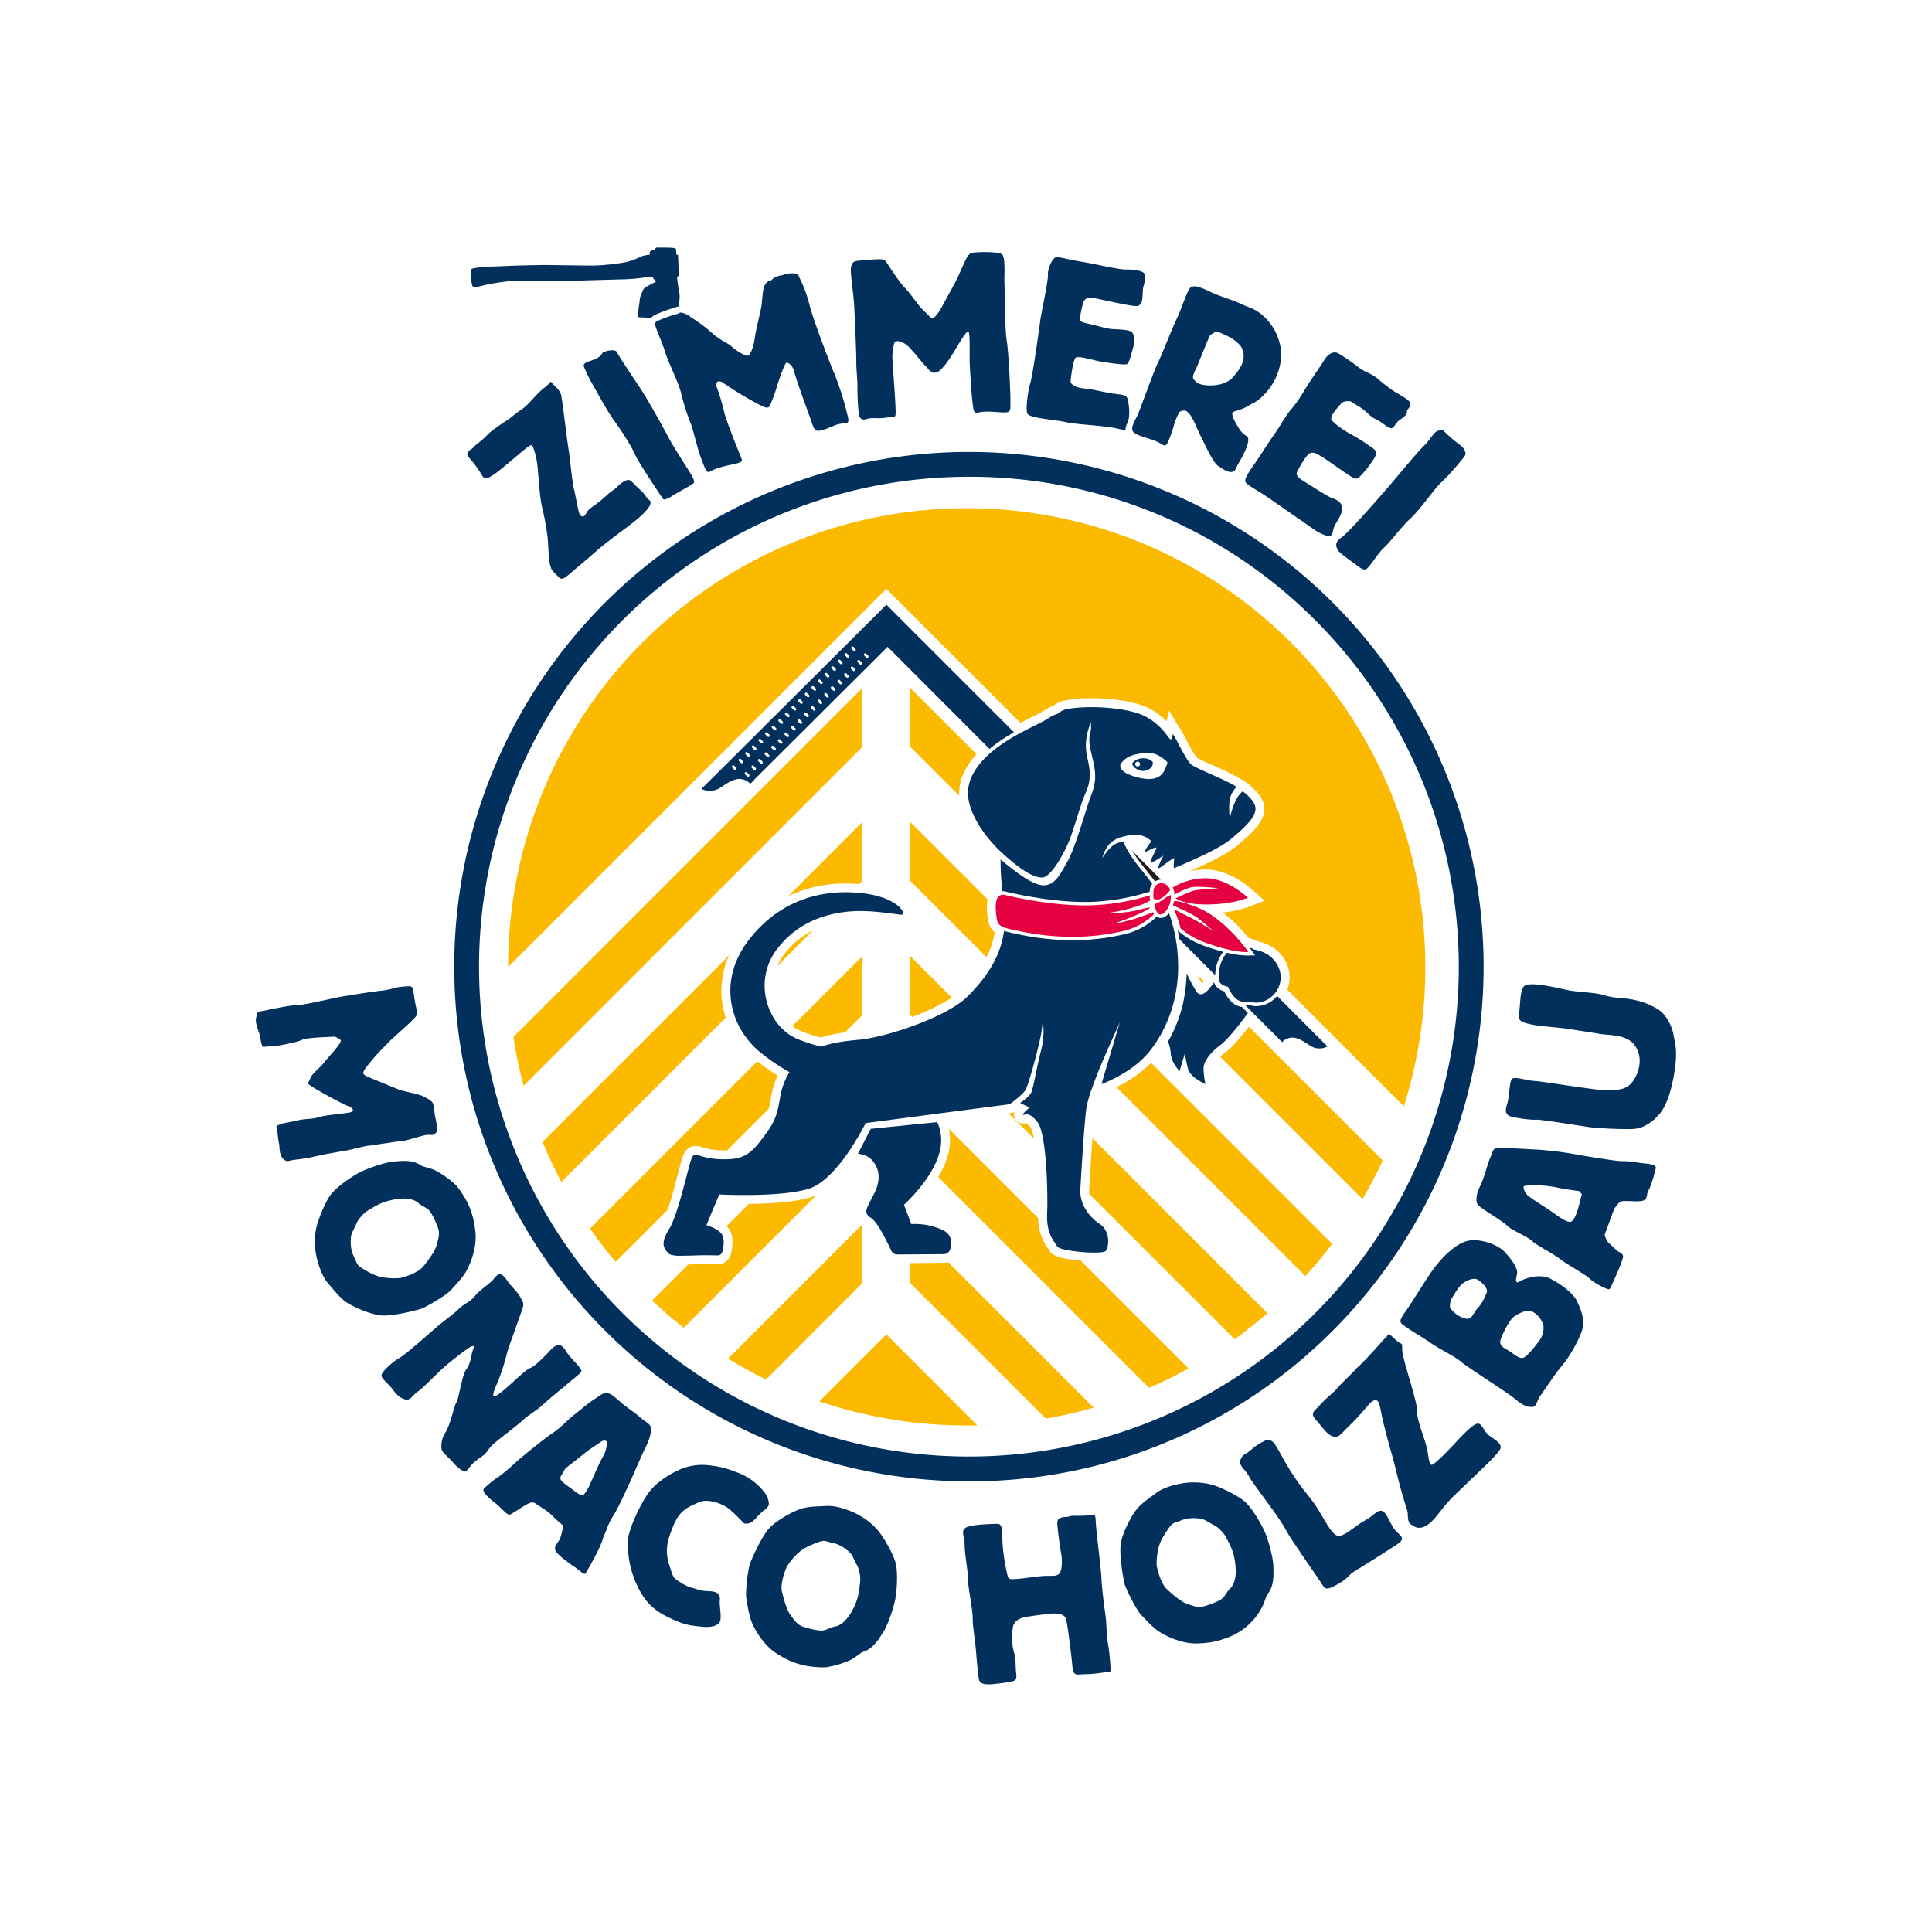
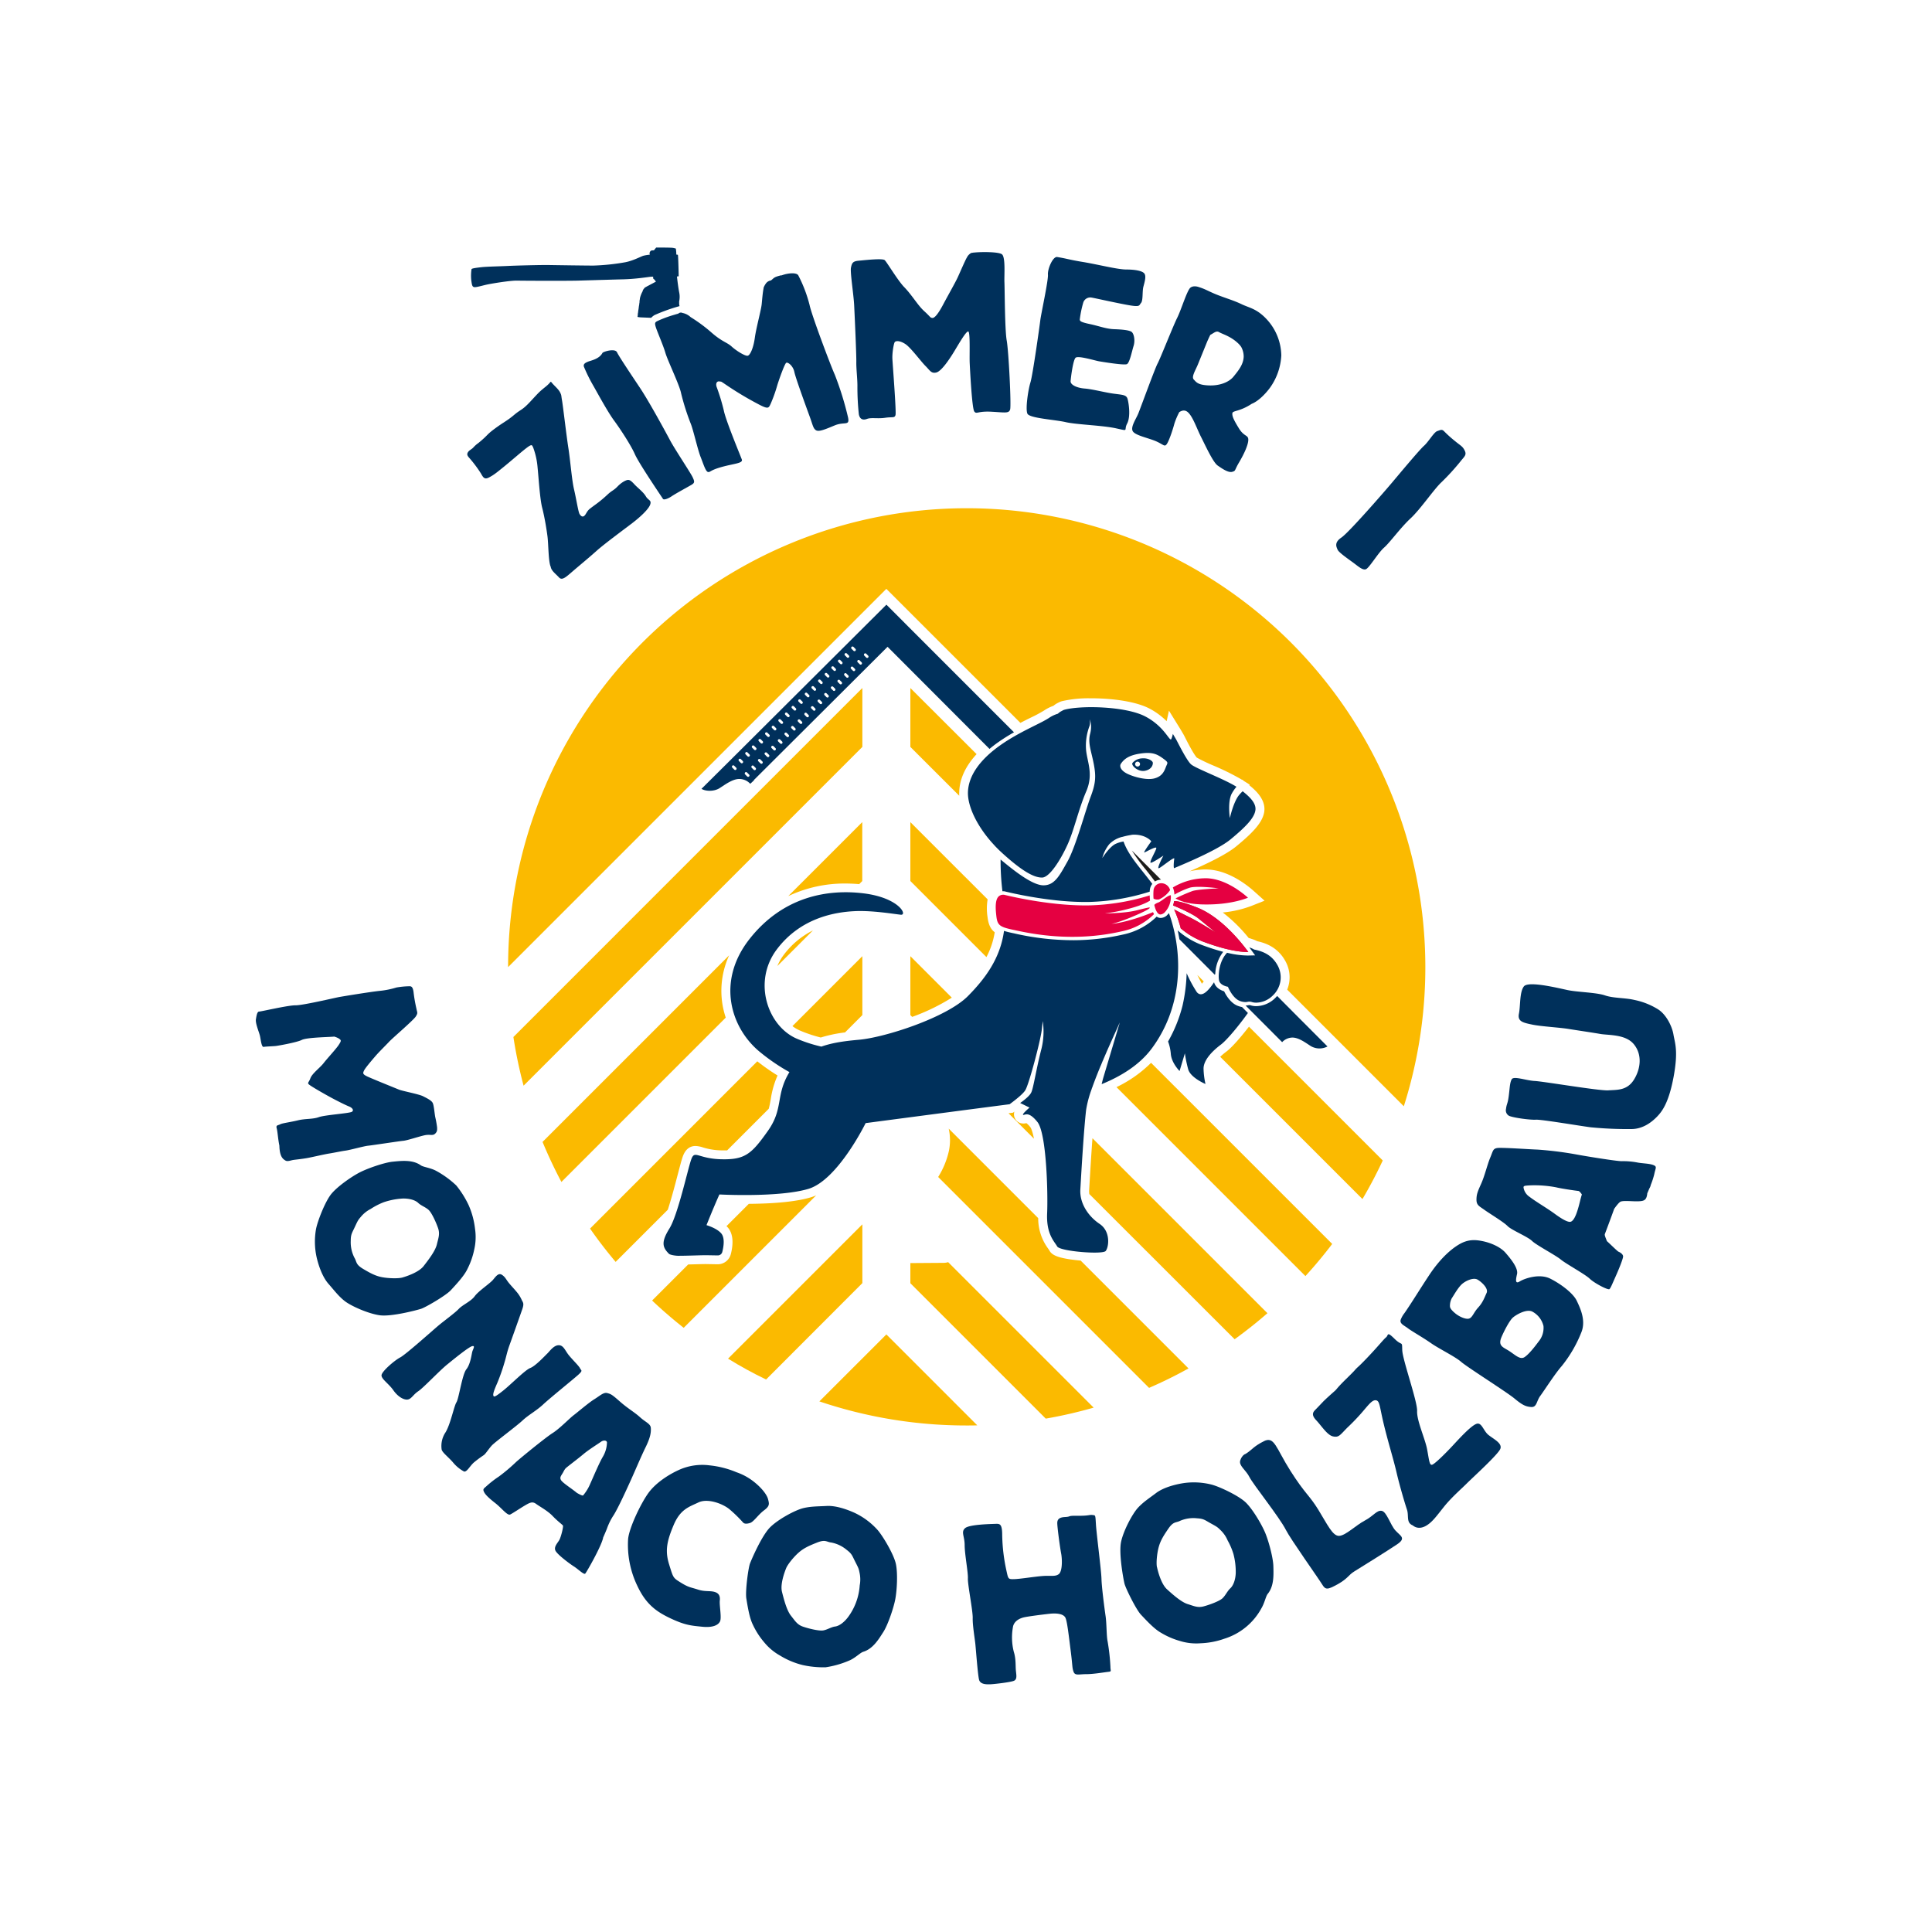
<svg xmlns="http://www.w3.org/2000/svg" viewBox="0 0 841.89 841.89">
  <defs>
    <style>.cls-1{fill:#fbba00;}.cls-2{fill:#1d1d1b;}.cls-3{fill:#00305b;}.cls-4{fill:#e50041;}.cls-5{fill:#b13128;}</style>
  </defs>
  <title>Zeichenfläche 1</title>
  <g id="Ebene_4" data-name="Ebene 4">
    <path class="cls-1" d="M441.42,484.87l-1,.13-.94.12,11.08,11.08c-.78-3.95-1.48-4.9-1.53-4.95a9.31,9.31,0,0,0-1.78-1.83,4.93,4.93,0,0,1-1.24.17,4.81,4.81,0,0,1-1.07-.12,4,4,0,0,1-2.91-5.06Z" />
    <path class="cls-1" d="M354.24,405.45a35.9,35.9,0,0,0-12.74,10.68,22.31,22.31,0,0,0-2.76,4.82Z" />
    <path class="cls-1" d="M396.7,442.33l.79.79a88.83,88.83,0,0,0,17.27-8.38L396.7,416.67Z" />
    <path class="cls-1" d="M396.7,299.82v25.66L418,346.75a14.6,14.6,0,0,1,0-1.61c.14-5.68,2.73-11.28,7.56-16.52Z" />
    <path class="cls-1" d="M368,385c2.11,0,4.25.08,6.4.27l1.34-1.34V358.25l-32.25,32.24A57.36,57.36,0,0,1,368,385Z" />
    <path class="cls-1" d="M524.54,427.66l-2.8-2.8c.91,1.85,1.55,3,2,3.79C523.94,428.4,524.22,428.07,524.54,427.66Z" />
    <path class="cls-1" d="M375.78,299.82,223.72,451.88a198.72,198.72,0,0,0,4.44,21.22L375.78,325.48Z" />
    <path class="cls-1" d="M314.81,437.61a37.06,37.06,0,0,1,2.93-21.32L236.42,497.6q3.69,8.91,8.22,17.45l71.61-71.61A38.18,38.18,0,0,1,314.81,437.61Z" />
    <path class="cls-1" d="M396.7,358.25v25.66l33.15,33.15a34.79,34.79,0,0,0,3.61-10.81c-1.78-1.37-2.76-3.39-3.14-6.73a24,24,0,0,1,.05-7.61Z" />
    <path class="cls-1" d="M375.78,416.67l-30.47,30.47a16,16,0,0,0,3.56,2.05,61.09,61.09,0,0,0,8.79,2.92,59.38,59.38,0,0,1,10.57-2.22l7.55-7.56Z" />
    <path class="cls-1" d="M411.18,550.3l-14.48.1v8.78l59,59a199.09,199.09,0,0,0,20.87-4.79L413.17,550A6.9,6.9,0,0,1,411.18,550.3Z" />
    <path class="cls-1" d="M486.52,473.73l82.33,82.33q6.18-6.76,11.67-14l-78.93-78.93A54.64,54.64,0,0,1,486.52,473.73Z" />
    <path class="cls-1" d="M295.4,511.56c.9-3.42,1.61-6.12,2.12-7.57,1.07-3,2.92-4.59,5.51-4.61a11.43,11.43,0,0,1,3.3.63,28.64,28.64,0,0,0,8.06,1.28c.51,0,1,0,1.47,0l1,0L335,483.14c.37-1.38.62-2.76.88-4.2a39.11,39.11,0,0,1,2.95-10.28,95.32,95.32,0,0,1-8.83-6.18l-72.88,72.88q5.21,7.49,11.15,14.52L291,527.16C292.6,522.26,294.25,516,295.4,511.56Z" />
    <path class="cls-1" d="M534.42,458.23a33.59,33.59,0,0,0-2.71,2.27l62,62q4.83-8.21,8.84-16.81l-58.3-58.31C540.81,451.81,536.9,456.38,534.42,458.23Z" />
    <path class="cls-1" d="M562.56,280A199.84,199.84,0,0,0,221.41,421.33v.1L386.24,256.6,444.65,315c1.54-.8,3-1.54,4.4-2.23a58.9,58.9,0,0,0,6-3.21,17.75,17.75,0,0,1,4-2,8.64,8.64,0,0,1,2.07-1.33,7.31,7.31,0,0,1,1.66-.69A51.31,51.31,0,0,1,475,304.29c8.24-.06,19.36,1.08,25.83,4.44a30.83,30.83,0,0,1,7.55,5.54l1-4.6,5,8.09c.1.17,1,1.66,1.53,2.61l.4.78c3.55,7.06,4.88,8.65,5.23,9a75.28,75.28,0,0,0,7.17,3.43,111.42,111.42,0,0,1,12.16,6l.34.22.08-.08.78.62,2.52,1.59-.2.24c2.63,2.11,7.6,6.43,6.43,12.07-.95,4.57-5.34,9-12.11,14.56-4.39,3.62-13,7.71-20.33,10.88a34.55,34.55,0,0,1,6.2-.8h.63c9.55-.07,18,6.59,21.2,9.45l4.64,4.16-5.8,2.3a48.23,48.23,0,0,1-12.41,2.84,67.37,67.37,0,0,1,11.29,11.11l1.44.45a14,14,0,0,1,2.29.95c3.92.85,9.18,2.8,12.44,9a14.45,14.45,0,0,1,.61,12.11l50.82,50.82A200.26,200.26,0,0,0,562.56,280Z" />
    <path class="cls-1" d="M474.73,516.49l-.12,2.06a8.8,8.8,0,0,0,.07,1.77L538,583.59q7.37-5.33,14.3-11.35L476.05,496C475.49,503.62,475,512,474.73,516.49Z" />
    <path class="cls-1" d="M353.36,521.74c-6,1.8-15.09,2.75-27.07,2.85l-9.72,9.72c.17.16.35.32.5.49,2.83,3.14,2.32,8.09,1.4,11.69a5.89,5.89,0,0,1-5.66,4.43h-.15l-5.07-.09c-1.42,0-3.23.06-5.15.11l-2.56.06-15.72,15.72q6.64,6.28,13.77,11.89l57.74-57.74A17.21,17.21,0,0,1,353.36,521.74Z" />
    <path class="cls-1" d="M375.78,533.52l-58.53,58.53q8.08,5,16.58,9.08l41.95-42Z" />
    <path class="cls-1" d="M466.5,548.81c-6.41-.94-8.28-2.19-9.23-3.91a10.87,10.87,0,0,0-.61-.92,22.09,22.09,0,0,1-4.25-13.17l-39-39a23.08,23.08,0,0,1,.09,9.69,36.28,36.28,0,0,1-4.68,11.38l91.9,91.9q8.79-3.81,17.19-8.47l-47-47C469.41,549.19,467.9,549,466.5,548.81Z" />
    <path class="cls-1" d="M357.05,610.67a200.18,200.18,0,0,0,64.2,10.5c1.54,0,3.08,0,4.61-.06l-39.62-39.62Z" />
    <path class="cls-2" d="M499.29,378.94c1.31,1.65,2.67,3.37,4,5.18a5.22,5.22,0,0,1,2.6-.81l-12.67-12.69A76.93,76.93,0,0,0,499.29,378.94Z" />
    <path class="cls-3" d="M513.46,405.67l-.27-.24c.29,1.29.53,2.58.75,3.87l15.41,15.45.22-.33a16.89,16.89,0,0,1,3.46-9.65c-2.41-.63-5.21-1.49-8.41-2.66A34.47,34.47,0,0,1,513.46,405.67Z" />
    <path class="cls-3" d="M566.53,444.06l-.55-.55L556.53,434c-.26.3-.54.6-.83.88a12,12,0,0,1-8.2,3.56,7.66,7.66,0,0,1-2.46-.35,2,2,0,0,0-.61-.11,3.1,3.1,0,0,0-.53.07,7.23,7.23,0,0,1-1.11.12l1.26,1.27.85.85.93.93h0l11.42,11.44,1.46,1.47a6.27,6.27,0,0,1,4.46-2c2.79,0,5.72,2.24,8,3.7a7.48,7.48,0,0,0,7.3.18Z" />
    <path class="cls-3" d="M313.57,343.44c2.46-1.57,5.63-4,8.62-4a6.56,6.56,0,0,1,4.74,2.11L328.6,340l-.09-.09,58.26-58.06,44.42,44.5c1.09-.92,2.25-1.82,3.5-2.71a81.42,81.42,0,0,1,7.17-4.53L395.75,273l-3.34-3.36-6.14-6.15-67,66.75-.59.59-13,12.91C307.42,344.84,311.11,345,313.57,343.44Zm63.07-58.57a.59.59,0,0,1,.83,0l.86.87a.59.59,0,0,1-.83.83l-.86-.87A.59.59,0,0,1,376.64,284.87Zm-2.89,2.88a.59.59,0,0,1,.83,0l.87.87a.59.59,0,0,1,0,.83.58.58,0,0,1-.82,0l-.87-.86A.59.59,0,0,1,373.75,287.75Zm-2.67-5.86a.59.59,0,0,1,.83,0l.86.87a.59.59,0,0,1,0,.83.59.59,0,0,1-.83,0l-.86-.86A.59.59,0,0,1,371.08,281.89Zm-.21,8.74a.59.59,0,0,1,.83,0l.86.86a.59.59,0,0,1-.83.83l-.86-.87A.57.57,0,0,1,370.87,290.63Zm-2.68-5.86a.59.59,0,0,1,.83,0l.87.86a.59.59,0,0,1,0,.83.57.57,0,0,1-.82,0l-.87-.87A.57.57,0,0,1,368.19,284.77ZM368,293.5a.59.59,0,0,1,.83,0l.86.87a.59.59,0,0,1-.83.83l-.86-.87A.59.59,0,0,1,368,293.5Zm-2.67-5.86a.59.59,0,0,1,.83,0l.86.87a.59.59,0,0,1-.83.83l-.87-.87A.59.59,0,0,1,365.31,287.64Zm-.22,8.74a.59.59,0,0,1,.83,0l.87.87a.59.59,0,0,1-.83.83l-.87-.87A.59.59,0,0,1,365.09,296.38Zm-2.67-5.86a.59.59,0,0,1,.83,0l.86.87a.59.59,0,0,1,0,.83.59.59,0,0,1-.83,0l-.86-.86A.59.59,0,0,1,362.42,290.52Zm-.21,8.74a.59.59,0,0,1,.83,0l.86.86a.59.59,0,0,1-.83.83l-.86-.86A.59.59,0,0,1,362.21,299.26Zm-2.68-5.86a.59.59,0,0,1,.83,0l.87.86a.59.59,0,0,1,0,.83.57.57,0,0,1-.82,0l-.87-.87A.57.57,0,0,1,359.53,293.4Zm-.21,8.73a.6.6,0,0,1,.83,0l.86.87a.59.59,0,0,1-.83.83l-.86-.87A.59.59,0,0,1,359.32,302.13Zm-2.67-5.86a.59.59,0,0,1,.83,0l.86.87a.59.59,0,0,1-.83.83l-.86-.87A.59.59,0,0,1,356.65,296.27Zm-.22,8.74a.59.59,0,0,1,.83,0l.87.87a.59.59,0,0,1-.83.83l-.87-.87A.59.59,0,0,1,356.43,305Zm-2.67-5.86a.59.59,0,0,1,.83,0l.86.87a.59.59,0,0,1,0,.83.6.6,0,0,1-.83,0l-.86-.87A.59.59,0,0,1,353.76,299.15Zm-.21,8.74a.59.59,0,0,1,.83,0l.86.86a.59.59,0,0,1-.83.83l-.86-.86A.59.59,0,0,1,353.55,307.89ZM350.87,302a.59.59,0,0,1,.83,0l.87.86a.6.6,0,0,1,0,.83.59.59,0,0,1-.83,0l-.87-.86A.59.59,0,0,1,350.87,302Zm-.21,8.73a.6.6,0,0,1,.83,0l.86.87a.59.59,0,0,1-.83.83l-.86-.87A.59.59,0,0,1,350.66,310.76ZM348,304.9a.6.6,0,0,1,.83,0l.86.87a.59.59,0,0,1-.83.83l-.86-.87A.59.59,0,0,1,348,304.9Zm-.22,8.74a.59.59,0,0,1,.83,0l.87.87a.59.59,0,0,1-.83.83l-.87-.87A.59.59,0,0,1,347.77,313.64Zm-2.67-5.86a.59.59,0,0,1,.83,0l.86.87a.59.59,0,0,1,0,.83.6.6,0,0,1-.83,0l-.86-.87A.59.59,0,0,1,345.1,307.78Zm-.21,8.74a.59.59,0,0,1,.83,0l.86.86a.59.59,0,0,1-.83.83l-.86-.86A.59.59,0,0,1,344.89,316.52Zm-2.68-5.86a.59.59,0,0,1,.83,0l.87.86a.6.6,0,0,1,0,.83.59.59,0,0,1-.83,0l-.87-.86A.59.59,0,0,1,342.21,310.66Zm-.21,8.73a.6.6,0,0,1,.83,0l.86.87a.59.59,0,0,1-.83.83l-.86-.87A.59.59,0,0,1,342,319.39Zm-2.67-5.86a.6.6,0,0,1,.83,0l.86.87a.59.59,0,1,1-.83.83l-.86-.87A.59.59,0,0,1,339.33,313.53Zm-.22,8.74a.59.59,0,0,1,.83,0l.87.87a.6.6,0,0,1,0,.83.59.59,0,0,1-.83,0l-.87-.87A.6.6,0,0,1,339.11,322.27Zm-2.67-5.86a.59.59,0,0,1,.83,0l.86.87a.59.59,0,0,1,0,.83.6.6,0,0,1-.83,0l-.86-.87A.59.59,0,0,1,336.44,316.41Zm-.21,8.74a.59.59,0,0,1,.83,0l.86.87a.57.57,0,0,1,0,.82.59.59,0,0,1-.83,0l-.86-.86A.59.59,0,0,1,336.23,325.15Zm-2.68-5.86a.59.59,0,0,1,.83,0l.87.86a.6.6,0,0,1,0,.83.59.59,0,0,1-.83,0l-.87-.86A.6.6,0,0,1,333.55,319.29Zm-.21,8.73a.59.59,0,0,1,.83,0l.86.86a.59.59,0,1,1-.83.83l-.86-.87A.59.59,0,0,1,333.34,328Zm-2.67-5.86a.6.6,0,0,1,.83,0l.86.87a.59.59,0,0,1-.83.83l-.86-.87A.59.59,0,0,1,330.67,322.16Zm-.22,8.74a.59.59,0,0,1,.83,0l.87.87a.59.59,0,1,1-.83.83l-.87-.87A.6.6,0,0,1,330.45,330.9ZM327.78,325a.59.59,0,0,1,.83,0l.86.87a.59.59,0,0,1,0,.83.59.59,0,0,1-.83,0l-.86-.87A.59.59,0,0,1,327.78,325Zm-.21,8.74a.59.59,0,0,1,.83,0l.86.87a.57.57,0,0,1,0,.82.59.59,0,0,1-.83,0l-.86-.86A.59.59,0,0,1,327.57,333.78Zm-2.68-5.86a.59.59,0,0,1,.83,0l.87.87a.59.59,0,0,1,0,.82.59.59,0,0,1-.83,0l-.87-.86A.6.6,0,0,1,324.89,327.92Zm-.21,8.73a.59.59,0,0,1,.83,0l.86.86a.59.59,0,1,1-.83.83l-.86-.87A.59.59,0,0,1,324.68,336.65ZM322,330.79a.59.59,0,0,1,.83,0l.86.86a.59.59,0,0,1-.83.83l-.86-.87A.59.59,0,0,1,322,330.79Zm-2.89,2.88a.59.59,0,0,1,.83,0l.86.87a.59.59,0,0,1,0,.83.59.59,0,0,1-.83,0l-.86-.87A.59.59,0,0,1,319.12,333.67Z" />
-     <path class="cls-3" d="M410.38,535.81a29,29,0,0,0-13.27-2.42L393.92,525s13.38-12,15.8-24.21a19.2,19.2,0,0,0-1.3-11.82l-29,2.93-5.57,10.88a10.14,10.14,0,0,1,4.95,1.66c3.78,3.11,5.69,8.41,2.3,15.32s-5.27,8.49-1.49,11c2.92,1.93,7,10.43,8.71,14.15a3,3,0,0,0,2.72,1.74l20.16-.14a3,3,0,0,0,2.89-2.19C414.78,541.78,415.05,537.83,410.38,535.81Z" />
    <path class="cls-3" d="M509.35,397.9a9.33,9.33,0,0,1-1,1.11l0,0a4.27,4.27,0,0,1-2.55,1,2.82,2.82,0,0,1-1.45-.38,2,2,0,0,1-.3-.21,29.63,29.63,0,0,1-14.86,7.86,97.43,97.43,0,0,1-21.2,2.43,115.51,115.51,0,0,1-26.17-3l-.91-.19c-1.33-.29-2.45-.57-3.4-.88-1.63,12.1-8.35,20.94-15.65,28.34-9.32,9.45-36.18,18.07-47.44,19.09-5.57.5-11.31,1.16-16.5,3a63.34,63.34,0,0,1-10.46-3.35c-12.82-5.3-19.66-24.74-9-38.95s26.14-16.33,33.88-16.72,17.17,1.24,20.2,1.55-.72-7.4-16.21-9.31-35,1.24-49.68,19.85-8.15,39.09,4.7,49.44A86,86,0,0,0,344,467.18c-6.19,10.22-2.43,15.8-9.4,25.64-7.13,10.06-9.93,12.58-20.26,12.34s-11.6-4.26-13.14.11-5.79,24.11-9.5,30.08-3,8.21-.2,11c.52.51,2.91.87,4,.87,4.12,0,9-.23,12.14-.25l5.11.09a2,2,0,0,0,2-1.53c.56-2.2,1.24-6.18-.53-8.14-1.6-1.79-4.48-2.92-6.35-3.52h0c3.43-8.59,5.62-13.37,5.62-13.37s26,1.4,38.79-2.44,24.93-28.65,24.93-28.65,42.5-5.61,62.74-8.23c2.44-1.8,6-4.58,6.9-6.22,1.62-2.82,6.41-20.86,7.08-26,.17-1.32.32-2.69.46-4a31.24,31.24,0,0,1-.55,12c-2.31,8.89-3.49,17.14-4.47,19.12h0a5.22,5.22,0,0,1-.81,1.16c-.22.26-.48.52-.74.78-.61.58-1.27,1.13-1.84,1.57-.81.63-1.44,1.05-1.44,1.05h0l4.09,2s-3.54,3-2.75,3.18,2.27-1.79,6.2,3.11,4.62,30.76,4.22,39.84,3.18,12.21,4.37,14.37,19.77,3.63,21.14,2,2.31-8.5-2.65-11.82-8.74-9-8.39-15,1.47-25.7,2.53-34.75a47.82,47.82,0,0,1,2.41-9h0c0-.12.29-.83.34-.94s.13-.39.2-.59.21-.55.31-.83.2-.56.31-.83l.23-.62c.08-.22.17-.43.25-.65s.16-.4.23-.61.17-.42.25-.63l.43-1.09c.09-.22.18-.44.26-.65l.24-.6c.1-.23.19-.46.28-.69l.24-.58c.14-.34.28-.69.43-1s.19-.47.29-.7.2-.47.29-.7.15-.36.23-.53l.3-.7.22-.54.14-.3.07-.17c.1-.23.19-.45.29-.67l.24-.56c.09-.22.19-.44.28-.65s.16-.36.23-.54.19-.43.29-.64l.19-.45c.18-.39.35-.78.52-1.16l.21-.48c.09-.19.17-.39.26-.58s.15-.34.22-.5.17-.38.25-.56l.27-.59c.12-.27.23-.53.35-.79l.08-.19.06-.13.09-.19.22-.49.15-.34.07-.15,1.12-2.46.09-.2c.15-.33.29-.64.41-.93l.06-.13.2-.45.06-.14.21-.47c.09-.2.19-.4.29-.6h0s-6.4,21.45-7.22,24.18c-.2.7-.47,1.8-.68,2.68,8.59-3.5,16.69-8.51,22-15.77,12.71-17.3,13.51-38.52,8.39-55.57C510.12,400,509.75,398.92,509.35,397.9Z" />
    <path class="cls-2" d="M486.54,448.62c-.07.16-.14.32-.22.48l.13-.28h0Z" />
    <polygon class="cls-2" points="444.52 480.58 444.52 480.58 444.52 480.58 444.52 480.58" />
    <path class="cls-2" d="M487.11,447.36l-.4.89.08-.19,0-.06Z" />
    <path class="cls-3" d="M541.5,344.8a19.63,19.63,0,0,0-1.46,1.53c-2.54,2.95-4.12,10.16-4.12,10.16s-1.06-7.09.82-10.65a18.18,18.18,0,0,1,2.06-3c-5.5-3.45-17.8-8-19.79-9.77s-6-10-6.51-10.87-1.41-2.39-1.41-2.39a12.82,12.82,0,0,1-.67,2.21c-.7,1.42-2.87-5.42-11.41-9.85s-27.92-4.87-35.23-2.88a3.69,3.69,0,0,0-1,.48A5.94,5.94,0,0,0,461,311a14.22,14.22,0,0,0-3.77,1.76c-3.83,2.61-13.06,6.08-21.61,12.18S422,338,421.79,345.24c-.15,5.88,3.6,14.06,10.08,21.51.44.51.91,1,1.38,1.53s.74.79,1.12,1.18l.15.15c.51.52,1,1,1.57,1.52h0l.51.48c9.34,8.53,14.24,10.82,17.49,10.8s8.08-7.72,11.05-14.25,4.78-15.36,8.19-23.28.16-13.24-.11-18.81a24,24,0,0,1,1.57-9.77,5.18,5.18,0,0,0,0-2.83h0s1.29,2.23.25,6.28.44,7.34,1.55,13,.85,8.72-1.37,14.55-6.4,21.54-10,28-5.69,10.44-10.47,10.49c-5.1.05-13.81-7.18-18.73-11.24a110.07,110.07,0,0,0,.8,13.83,5.51,5.51,0,0,1,.71,0h0a1.39,1.39,0,0,1,.33.06c4.75,1.16,21.48,4.9,36.86,4.59A95.5,95.5,0,0,0,501,388.55c0-.26,0-.5.06-.74a4.94,4.94,0,0,1,1.06-2.64c-4.93-6.7-10.24-12-12.53-18.47a12.74,12.74,0,0,0-3.71,1.15c-2.7,1.51-5.55,6.07-5.55,6.07a16.22,16.22,0,0,1,3-6,11.67,11.67,0,0,1,5.64-3.23h0l.09,0a29.32,29.32,0,0,1,3.28-.75l.47-.09a6.21,6.21,0,0,1,1.3-.14c5.43,0,7.58,2.9,7.58,2.9s-3.75,5.11-3,4.86,5.18-2.87,5.19-1.92-3.5,6.64-2.32,6.4,5.41-3.11,5.41-3.11-3.27,6.16-1.85,5.45,6.82-5.25,6.59-4.07-.43,4.37,0,4.08,18.14-7.27,24.49-12.51,10.1-9.05,10.79-12.36C547.64,350.52,545.31,347.81,541.5,344.8ZM508,334.34c-.77,2.08-1.84,4.06-5,4.87s-8.29-.44-11.46-1.89-3.85-3.42-3.09-4.52c1.16-1.68,2.94-3.58,8.26-4.4s7.41.15,10.08,2.1S508.77,332.27,508,334.34Z" />
    <polygon class="cls-2" points="487.11 447.36 487.11 447.36 487.11 447.35 487.11 447.36" />
    <path class="cls-4" d="M504.64,393.31a4.35,4.35,0,0,0-1.64,1c.42,1.92,1.11,3.46,2,4,.23.13.92.52,2.3-.5a9.81,9.81,0,0,0,2.9-7.68C509,390,506,392.86,504.64,393.31Z" />
    <path class="cls-4" d="M505.09,391.92a11.77,11.77,0,0,0,4.32-3.4c.2-.26.35-.46.47-.65a4,4,0,0,0-3.84-3H506a3.37,3.37,0,0,0-3.33,3.12,21.56,21.56,0,0,0,0,3.6A3.63,3.63,0,0,0,505.09,391.92Z" />
    <path class="cls-4" d="M502.44,397.48c-11.42,4.71-18.09,5.11-18.09,5.11s3.43-.62,10.81-3.84,5.71-3.3,5.71-3.3,0-.17-5.46,1.22S481.5,398,481.5,398a71,71,0,0,0,10.35-2c5.39-1.38,8.13-2.81,9.29-3.55-.08-.76-.13-1.53-.14-2.27a97.15,97.15,0,0,1-26.28,4.35c-15.62.3-32.46-3.47-37.25-4.64l-.09,0h-.1a2.89,2.89,0,0,0-2.24.87c-1.62,1.76-1.12,6.21-.88,8.34.45,4,1.37,4.77,7,6l.92.19c6.89,1.5,25.17,5.48,46.69.56a27.76,27.76,0,0,0,14.12-7.51A7.93,7.93,0,0,1,502.44,397.48Z" />
    <path class="cls-4" d="M524.72,382.72a28.07,28.07,0,0,0-13.64,4,7.88,7.88,0,0,1,.56,1.92c.06.41.11.81.13,1.2a36.41,36.41,0,0,1,6.61-3c3.3-1,12.63.26,12.63.26s-8.84.39-11.32,1.15a77.32,77.32,0,0,0-7.43,3.23c2.16,1.27,5.65,2.43,11.25,2.62,10.82.35,17.81-1.91,20.31-2.91C541.27,388.89,533.23,382.39,524.72,382.72Z" />
    <path class="cls-5" d="M521.71,395.49c-4.72-1.87-8-2.81-10.07-2.84a11.23,11.23,0,0,1-.47,1.9c.95.39,8.12,3.33,11,5.63,3.06,2.46,7.43,6.08,7.43,6.08s-7.46-4.71-11.08-6.47c-2.36-1.15-5.19-2.61-6.87-3.49a54.47,54.47,0,0,1,2.69,7.53c.06.24.11.47.17.69a32.89,32.89,0,0,0,10.66,6.14c10.46,3.83,16.4,4.24,18.81,4.18C541.35,411.24,532.41,399.73,521.71,395.49Z" />
    <path class="cls-4" d="M521.71,395.49c-4.72-1.87-8-2.81-10.07-2.84a11.23,11.23,0,0,1-.47,1.9c.95.39,8.12,3.33,11,5.63,3.06,2.46,7.43,6.08,7.43,6.08s-7.46-4.71-11.08-6.47c-2.36-1.15-5.19-2.61-6.87-3.49a54.47,54.47,0,0,1,2.69,7.53c.06.24.11.47.17.69a32.89,32.89,0,0,0,10.66,6.14c10.46,3.83,16.4,4.24,18.81,4.18C541.35,411.24,532.41,399.73,521.71,395.49Z" />
    <path class="cls-3" d="M556.87,420.94c-2.36-4.51-6-6.3-10.39-7.17a9,9,0,0,0-2.07-.92l.8,1.08,1.72,2.38-2.94.07h-.33a39.21,39.21,0,0,1-8.94-1.21c-3.68,3.77-4,10.45-3.44,12.27.59,2.06,3.8,2.56,3.8,2.56s2,5,5.21,6.17a6.85,6.85,0,0,0,2.39.49c.71,0,1.15-.19,1.74-.19a3.55,3.55,0,0,1,1.09.18,6.12,6.12,0,0,0,2,.27,10.51,10.51,0,0,0,7.14-3.13A10.82,10.82,0,0,0,556.87,420.94Z" />
    <path class="cls-3" d="M541.24,438.84a11.62,11.62,0,0,1-1.72-.48c-3.15-1.11-5.2-4.54-6.09-6.38-1.47-.46-3.71-1.55-4.38-3.9,0,0,0-.05,0-.07-2.44,3.67-5.37,6.92-7.53,4.31a56.52,56.52,0,0,1-4.43-8.23,72.48,72.48,0,0,1-1.79,14.13A62.33,62.33,0,0,1,509,453.85a20.07,20.07,0,0,1,1.21,5.58c.42,3.95,3.8,7.28,3.8,7.28l2.31-7.71a60.3,60.3,0,0,0,1.43,6.9c1,3.74,7.55,6.46,7.55,6.46a33.19,33.19,0,0,1-.84-6.71c0-3.35,3.11-7.12,7.63-10.51,2.61-2,7.84-8.3,11.7-13.72Z" />
    <path class="cls-3" d="M502.35,332.31c-.1-.69-1.88-2.06-4.65-1.85a5.83,5.83,0,0,0-4.13,1.91c-1,.91,2.2,4.13,5.35,3.51S502.46,333,502.35,332.31ZM495.93,334a1.06,1.06,0,0,1-1.27-.82,1.07,1.07,0,0,1,.83-1.27,1.08,1.08,0,0,1,1.27.82A1.07,1.07,0,0,1,495.93,334Z" />
    <path class="cls-3" d="M497.16,703.59c2.2,2.33,5.71,6.18,8.67,7.85a33.74,33.74,0,0,0,8.34,3.63,24,24,0,0,0,9,1,34.7,34.7,0,0,0,10.42-2,27.75,27.75,0,0,0,16.09-13.25c1.43-2.42,1.9-5.24,2.74-6.27,2.84-3.45,2.55-8.48,2.46-12.11s-2.11-11.19-3.68-14.79S546,657.87,543,654.86s-11.49-7-15-7.92a31.38,31.38,0,0,0-12.43-.63c-4.3.7-8.9,2.1-11.8,4.3s-5.45,3.8-7.85,6.37-6.33,9.89-7.4,14.91,1,16.21,1.49,18.2S495,701.27,497.16,703.59Zm7-20.66c-.39-1.82,0-6,.76-8.77s2-4.83,4.23-8.06,3.25-2.44,5.12-3.4a14.65,14.65,0,0,1,7.4-1.08c2.89.17,3.34.77,6,2.24s2.82,1.55,4.23,2.95a13.37,13.37,0,0,1,3.07,4.48,29.51,29.51,0,0,1,2.52,5.9,30.62,30.62,0,0,1,1,8.27c-.12,3-1.08,5.49-2.38,6.68s-2.07,3.09-3.41,4.34-5.57,2.81-8.18,3.51-4.22-.14-7-1-6.48-4.16-9-6.45S504.57,684.76,504.19,682.93Z" />
    <path class="cls-3" d="M713.38,506.55a32.46,32.46,0,0,0-6.74-.55c-2.2,0-15.46-2.12-20.08-3a155.85,155.85,0,0,0-16.68-2.06c-2.89-.07-15.64-1-17.51-.67s-1.77,1.31-3,4.22-2.37,7.82-3.88,11.2-2.1,4.66-2.1,7.1,1.26,2.82,3.54,4.47c2,1.46,8.26,5.21,10,7s8.7,4.58,10.66,6.48,10.21,6.18,12.51,8.09,10.68,6.47,12.63,8.37,8.05,5.13,8.63,4.53,1.15-2.12,2.62-5.4,3.22-7.61,3.3-8.74-1.58-2-2-2.15-3.46-3.17-5.06-4.62c-.45-1.26-1.09-2.52-.89-3.06.29-.76,2.63-6.95,4.07-11,1.08-1.51,2.26-3,2.92-3.18,1.47-.5,5.33,0,7.71-.11s3.42-.46,3.77-3.23l0-.2c.29-.64.6-1.38.92-2.15a4.49,4.49,0,0,0,.63-1.58,33.07,33.07,0,0,0,1.52-4.66c.53-2.7,1.39-3.3-.5-4S715.54,507,713.38,506.55ZM684.5,532.37c-1.09.4-3.68-1-7-3.44s-8-5.13-11-7.41A6,6,0,0,1,664,518c-.33-1.29,0-1.32,2.92-1.47a50.34,50.34,0,0,1,11.13.85c2.66.65,8.95,1.52,9.74,1.59.35,0,1,.71,1.53,1.54-.7,2.12-.89,3.6-1.74,6.39C686.61,530.15,685.58,532,684.5,532.37Z" />
    <path class="cls-3" d="M656.26,483.23c.29-2.36.71-2,1.18-5.53s.44-5.74,1.28-7.35,6.2.5,10.09.7,28.09,4.34,32,4.08,8.28.15,11.28-4.78,3.48-11-.17-15.37-11.08-3.81-14.6-4.43-9.7-1.51-13.83-2.18-12-1.08-15.86-1.9-6.44-1.31-5.74-4.74.23-9.3,2.13-11.86,15,.71,19.21,1.59,12.4,1,16.15,2.29,8.79,1,12.89,2a31.18,31.18,0,0,1,10.12,4c3.62,2.2,6.23,7.4,6.84,11.08s2.18,7,.05,18.46-5.12,15.17-7.29,17.39S716,492,710.84,492a165.6,165.6,0,0,1-17.75-.78c-5.23-.69-21.47-3.46-23.84-3.3s-9.91-.84-11.68-1.7A2.7,2.7,0,0,1,656.26,483.23Z" />
    <path class="cls-3" d="M464,661.07c3.14-.17.7-.62,5.62-.56s5.08-.51,6.41-.33,1.28-.25,1.53,4,2.32,20,2.42,23.79,1.33,13.08,1.8,16.3.37,8.63.86,10.91a91.36,91.36,0,0,1,1.24,11.05c0,2,.67,2.12-1,2.3s-6.34,1-9.56,1-4.89.78-5.53-1.11-.36-2.26-1.21-8.94-1.51-12.63-2.25-14.4-3.63-2.23-7-1.86-9.49,1.16-11.2,1.57-3.95,1.44-4.64,3.75a25.48,25.48,0,0,0,.29,11.27c1,3.17.69,6.26.92,8.32s.5,3.55-.73,4.23-8.91,1.53-10.32,1.58-4.42.2-5-1.94-1.36-13.1-1.64-15.69-1.22-8.06-1.14-11.24-2.23-14.64-2.1-17.27-1.41-10.56-1.41-14.49-1.7-5.71.18-7.39,11.57-1.81,13.66-1.9c1.52,0,2.53.16,2.52,5a78.09,78.09,0,0,0,1.78,15.11c.86,3.84.67,4.08,3.39,4s8.2-1,12.1-1.34,5.72.35,7.34-.81,1.6-6.3,1.07-9.08-1.69-11.4-1.68-13.26S462,661.18,464,661.07Z" />
    <path class="cls-3" d="M542.76,633.56c3-1.87,3.18-3.07,7.9-5.5s5.27,2.82,11.68,12.91,8.14,10.43,12.13,16.91,6.24,11.51,9.07,11.39,7.28-4.61,11.15-6.65,5.28-4.67,7.43-4.25,3.73,6.1,5.94,8.54,4.84,3.3.71,6.07-15.71,10-18.51,11.71-2.8,3.12-7.35,5.65-5.32,2.5-6.83,0-13.68-19.58-15.74-23.66c-2.82-5.58-14.25-19.79-15.86-23s-4.84-5-4-7.39S542.76,633.56,542.76,633.56Z" />
    <path class="cls-3" d="M643.23,620.52c-2.44,1-7.11,6.1-10.17,9.4s-7.79,8-9,8.35-1.32-2.19-2.2-6.8-4.52-12.4-4.34-16.59-6.37-22.37-6.48-26.6.1-1.48-3.37-4.9-2.57-1.51-3.67-.63-3.4,3.85-8.11,8.79-3.95,3.74-5.59,5.61-5.48,5.28-7.68,7.92c-.24.29-.48.55-.71.81-1.3,1.15-2.51,2.23-3.49,3.13-.22.2-.44.4-.65.61-.59.55-1.06,1-1.36,1.33-2.56,2.69-1.9,2-3,3.13s-2.28,2.22.13,4.79,4.82,6.51,7.35,7.06,3-.55,6.14-3.74a92.31,92.31,0,0,0,6.47-6.71c2.85-3.3,4.49-5.6,6.14-5.28s1.47,2.59,3.38,10.51,4.1,14.75,5.49,20.72,3.6,13.44,4.59,16.4c.92,2.75-.44,5.66,2.51,6.87,1.5,1.25,3.55,1.49,5.85.15,2.63-1.54,4.38-4,7.67-8.14s7.68-7.91,10.09-10.33,13.7-12.65,14.58-15.07-2.86-4.16-5.17-6S645.67,619.47,643.23,620.52Z" />
    <path class="cls-3" d="M675.58,557.2c-4.75-2.4-11.33-.06-13.33,1.19s-1.79-.59-1.19-3.18-2.69-6.62-5-9.28-6.6-4.38-9.88-5.06-6.46-.93-10.46,1.45-8.59,6.78-12.88,13.25S615.1,567.78,612,572.22a10.67,10.67,0,0,0-1.5,2.54c-.94,2,1.35,2.76,2.94,4s6.52,4,10.05,6.48,10.61,5.91,13.2,8.19,19.8,13.13,23.17,15.92,4.87,3.6,7.37,3.77,2.28-2.59,3.95-4.83,6.43-9.71,9.35-13a56.32,56.32,0,0,0,8.71-15.09c1.79-5-.59-10.08-2.14-13.35S680.32,559.6,675.58,557.2Zm-42,14.64c-1.93-1.82-1.8-2.3-1.72-3.55a7.38,7.38,0,0,1,.71-2.46c1.22-1.85,3-5.12,4.82-6.55s4.78-2.6,6.42-1.7,4.92,3.82,4,5.81-1.62,4.14-3.64,6.34-2.49,4.31-3.95,4.83S635.53,573.67,633.61,571.84Zm39,5.91a9.23,9.23,0,0,1-2.09,6.81c-1.76,2.37-4.13,5.41-6.06,6.76s-3.92-.71-6.64-2.51-5.26-2.18-3.41-6.36c1-2.32,3.38-7.07,5-8.41s5.76-3.63,8.22-2.56A9.66,9.66,0,0,1,672.57,577.75Z" />
    <path class="cls-3" d="M175.77,497.11c1.67-.14,7.21-2,9.44-2.44s3.3.34,4.36-.62.92-1.79.9-2.79a43.93,43.93,0,0,0-.82-4.55c-.31-1.64-.54-4.85-1.05-6s-2.37-2.05-4.23-3-9-2.27-10.54-2.91S161.94,470,160,469.06s-1.94-1.35-1.38-2.53,3.33-4.4,4.91-6.25,4.56-4.75,6.07-6.37,10.51-9.29,11.57-10.94.6-1.69.27-3.54a65.86,65.86,0,0,1-1.18-6.66c-.27-2.76-1-3-1.82-3a35.81,35.81,0,0,0-5.72.55,36.47,36.47,0,0,1-7.16,1.45c-4,.41-15.78,2.34-17.73,2.69s-15.93,3.67-19.1,3.62-14.94,2.73-15.79,2.72-1.12,1.51-1.42,3.34,1.39,5.62,1.77,7.32.64,4.9,1.61,4.73,4.12-.27,5.25-.39,9.21-1.56,11.33-2.63,10.74-1.21,13.64-1.42l.48-.05a8.49,8.49,0,0,1,2,.81c1.12.78,1.22.91.06,2.73s-5,5.9-6.62,8-5,4.48-5.8,6.66-1.77,1.94.15,3.22,6.46,3.86,9.11,5.29,6.21,3.2,7.57,3.73,2.26,1.58,1.33,2.3-11.67,1.37-14.46,2.36-5.82.59-9.13,1.4-6.76,1.21-7.72,1.73-1.93.27-1.52,1.75.54,4.48,1.17,7.54c.12,5,1.66,5.88,2.62,6.48s2.37-.11,3.73-.28,3.55-.4,5.72-.78,7.35-1.62,9.75-2,5.14-1,7.1-1.26,7.83-1.93,9.8-2.13S174.1,497.25,175.77,497.11Z" />
    <path class="cls-3" d="M196.46,562.21c2.16-2.36,5.76-6.13,7.21-9.21a33.5,33.5,0,0,0,3-8.58,24.16,24.16,0,0,0,.32-9,35.18,35.18,0,0,0-2.77-10.25,42,42,0,0,0-5.4-8.6,41.55,41.55,0,0,0-9-6.49c-2.51-1.25-5.36-1.52-6.45-2.28-3.64-2.58-8.63-1.93-12.25-1.58s-11,2.91-14.49,4.73-9.32,5.87-12.1,9.13-6.15,12-6.82,15.5A31.44,31.44,0,0,0,138,548c1,4.24,2.73,8.72,5.14,11.45s4.18,5.17,6.92,7.38,10.32,5.6,15.4,6.31,16.09-2.2,18-2.8S194.3,564.57,196.46,562.21Zm-21.11-5.52c-1.78.51-6,.39-8.8-.13s-5-1.65-8.34-3.64-2.67-3.06-3.77-4.86a14.74,14.74,0,0,1-1.6-7.29c0-2.9.52-3.4,1.8-6.14s1.34-2.91,2.64-4.42a13.36,13.36,0,0,1,4.24-3.39,30.2,30.2,0,0,1,5.7-2.94,31.13,31.13,0,0,1,8.18-1.6c3-.09,5.56.68,6.83,1.9s3.24,1.84,4.57,3.08,3.21,5.35,4.09,7.9.17,4.22-.52,7.11-3.69,6.76-5.79,9.46S177.14,556.18,175.35,556.69Z" />
    <path class="cls-3" d="M325.23,696.61c.53,3.15,1.3,8.31,2.83,11.35a33.42,33.42,0,0,0,4.91,7.65,24.1,24.1,0,0,0,6.92,5.81,35,35,0,0,0,9.78,4.12,41.64,41.64,0,0,0,10.1,1,41.36,41.36,0,0,0,10.64-3.09c2.54-1.2,4.5-3.29,5.77-3.67,4.28-1.29,6.83-5.63,8.78-8.69s4.48-10.46,5.19-14.33,1.11-11,.26-15.16-5.65-12.21-8-14.91a31.49,31.49,0,0,0-10-7.45c-4-1.81-8.56-3.21-12.19-3s-6.65.12-10.08.92-10.76,4.69-14.44,8.26-8.17,14-8.9,15.94S324.7,693.45,325.23,696.61Zm17.34-13.25c.7-1.72,3.38-5,5.52-6.86s4.35-2.89,8-4.33,4.06-.22,6.15,0a14.76,14.76,0,0,1,6.74,3.22c2.31,1.76,2.35,2.51,3.72,5.2s1.48,2.85,1.87,4.81a13.51,13.51,0,0,1,.06,5.43,26.15,26.15,0,0,1-5,13.73c-1.79,2.43-4,4-5.71,4.21s-3.44,1.42-5.24,1.71-6.19-.77-8.74-1.64-3.43-2.46-5.28-4.79-3.06-7.06-3.9-10.38S341.87,685.09,342.57,683.36Z" />
    <path class="cls-3" d="M323.74,663.38a59.87,59.87,0,0,0-6-5.82c-2.93-2.34-9.38-4.78-13.4-2.85s-7.86,2.88-10.81,9.89-3.8,11.19-1.95,17.12,1.65,5.78,5.12,7.94,4.34,2,7.39,3,5.13.46,7.16,1,2.63,1.81,2.41,3.83.85,7.37.12,9-3.1,2.86-7.78,2.38-7.32-.61-13.7-3.6S281.44,699,277.7,691a41.14,41.14,0,0,1-4-20.29c.41-4.83,5.51-15.53,8.85-20.13s9.12-8.14,13.09-9.95a24.61,24.61,0,0,1,13.58-2.08,41.05,41.05,0,0,1,11.73,3,25.36,25.36,0,0,1,7.85,4.37c2.93,2.35,5.34,5.26,5.88,7.34s.8,3-1.76,4.9-4.46,5-6.11,5.5S324.26,664,323.74,663.38Z" />
    <path class="cls-3" d="M218.8,555.57c1.47,1,1.71,2,3,3.56s2,2.21,3.48,4a14.17,14.17,0,0,1,2.13,3.48c.54,1,1,1.49.21,3.8s-4.51,12.74-5.63,15.85-1.35,4.84-2.15,7.43a85.43,85.43,0,0,1-3.11,8.88c-1.24,2.82-2,4.76-1.75,5.56s.92.51,4.31-2.18,9.56-9,11.8-9.84,6.43-5.36,7.43-6.32,2.77-3.59,4.94-3.6,2.79,2.42,4.56,4.54,4.27,4.51,4.74,5.53,1.46.83-.9,2.93S239.59,609.28,236.69,612s-6.36,4.52-9,7-12,9.39-13.37,10.88-2.71,3.67-3.53,4.22-2.38,1.61-4.2,3.12-3.29,4.66-4.55,3.92a16.15,16.15,0,0,1-4.74-4c-2.29-2.58-4.78-4.35-4.87-5.68a10.69,10.69,0,0,1,1.74-7.34c2.19-3.64,3.67-11.4,4.73-13.05s2.49-12.09,4.31-14.37,2.27-6.5,2.59-7.67,1.43-2.73,0-2.44-7.47,5.19-10.93,8-10.37,10.17-12.6,11.65-3,3.43-4.67,3.63-4.22-1.22-6.2-4.06-5.16-4.81-5.15-6.48,5.7-6.55,8.12-7.8,14.15-11.79,16.8-14,7.06-5.38,8.76-7.18,5.34-3.29,6.94-5.52,6.66-5.55,8-7.18S217.29,554.53,218.8,555.57Z" />
    <path class="cls-3" d="M262.8,670.18a.41.41,0,0,1,0-.11c.47-1.07,1.09-2.46,1.67-3.92a26.41,26.41,0,0,1,3-6c2-3.26,5.42-10.73,7.49-15.31s4.32-10,6.42-14.29,2.35-6.47,2.22-8.32-2.27-2.45-4.71-4.67-5.24-3.73-8.74-6.81-3.87-3.25-5.51-3.7-3.19,1.17-5.65,2.68-7.4,5.76-9.06,7-6.08,5.83-9.12,7.74-14.16,11-16,12.69a77.09,77.09,0,0,1-7.41,6.25,45.14,45.14,0,0,0-5.77,4.53h0c-1.11.87-1.21,1.24-.63,2.35s2.07,2.56,4.85,4.73,5.25,5.54,6.48,4.94,4.49-2.82,6.69-4.1,3.17-1.57,4.69-.45,4.94,2.93,7.11,5.21,4.2,3.71,4.48,4.15-.78,4.76-1.51,6.18-2.81,3.23-1.56,5.08,6.07,5.44,7.89,6.59,4.32,3.69,4.9,3.1S262,673.92,262.8,670.18Zm-15.75-30.84c2.8-2.23,5-3.85,7.26-5.75s6.3-4.4,7.52-5.29,2.63-.63,2.66.27a12.79,12.79,0,0,1-1.82,6.27c-1.64,2.8-4.17,8.87-5.46,11.7a19.47,19.47,0,0,1-3.11,5.1c-.24.21-1.42-.34-2.73-1.11-2.39-2-6.39-4.43-7-5.73s.48-2,1.32-3.8a9.39,9.39,0,0,1,.65-1C246.62,639.7,246.85,639.5,247.05,639.34Z" />
    <path class="cls-3" d="M281.43,216.27c-1.09-1.87-3.61-3.73-4.9-5.14s-2-2-2.83-2-2.81,1-4.6,2.86-2.32,1.59-4.53,3.68a53.21,53.21,0,0,1-5.66,4.61c-2.42,1.82-2.49,1.74-3.65,3.69s-2.17.9-2.72,0-1.46-6.77-2.41-10.78-1.59-12.45-2.46-18-2.34-18.36-2.75-20.64-.17-2.17-.83-3.51-2-2.44-3.28-3.85-.13-1.05-3,1.28-2.7,2.2-6.55,6.35-4.1,3.34-7.25,6-4.38,3-8.35,5.93-2.75,2.67-7.19,6.29a13.71,13.71,0,0,0-2.17,1.91c-.8.94-2.06,1.24-2.57,2.47-.3.75.07,1.33.72,2.06h0a54.77,54.77,0,0,1,5.12,6.83c1,1.78,1.55,2.79,3.57,1.72s3-1.85,6.65-4.82,7.43-6.34,9.77-8.1,2.25-1.12,2.76-.15a32.53,32.53,0,0,1,1.94,8.78c.44,4.27,1,13.67,2,17.52s1.86,9,2.31,12.45.37,11.13,1.43,13.31c.22,1.7,2.23,3.1,3.59,4.6s3.05-.16,6.12-2.8,6.72-5.62,10.24-8.77,12.4-9.66,15.78-12.26,6.92-5.92,7.6-7.92S282.51,218.13,281.43,216.27Z" />
    <path class="cls-3" d="M262.52,153.81c-1.43,2.69-5,3.26-6.35,3.82s-2,1.07-1.75,2.11a69.92,69.92,0,0,0,4.37,8.77c1.87,3.33,6.13,11.13,8.77,14.71s7.33,10.69,9.11,14.74,11.8,18.74,12.2,19.41,2.41-.14,3.89-1.16,6.8-3.92,8.41-4.85,1.57-1.43.67-3.37S294,195.66,292,191.89,282.87,175,278.87,169s-9.13-13.64-10-15.49S262.83,153.23,262.52,153.81Z" />
    <path class="cls-3" d="M352.78,132.89A60.29,60.29,0,0,0,347.87,120c-.77-1.39-4.68-1-7.25,0a2.23,2.23,0,0,0-.36,0c-3.3.81-2.91,1.18-4.33,2.21a3.27,3.27,0,0,0-2.15,1.28,8.17,8.17,0,0,0-1,1.79,3.28,3.28,0,0,0-.08.54c-.35,1.74-.59,4.75-.78,6.69-.24,2.53-2.41,10.37-3,14.71s-2,7.54-3.09,7.79-5-2.16-7-4-4.21-2.07-8.82-6.13a67.19,67.19,0,0,0-9.06-6.69,7.18,7.18,0,0,0-3.56-1.82,1.59,1.59,0,0,0-1.82.31c-.83.21-1.6.45-1.6.45a53.65,53.65,0,0,0-6.19,2.18c-2.22,1-2.68,1-2.06,3.08s3.26,8,4.23,11.36,6.15,14,6.84,17.59a103.1,103.1,0,0,0,4.25,13.38c1.06,2.61,3,11.22,4.24,14.35s2.19,6.37,3.23,6.6.69-.73,6.12-2.22,9.23-1.55,8.62-3.24-7-17-7.83-21.29a89.43,89.43,0,0,0-3.18-10.43c-.46-1.62.29-2.49,1.33-2.27s-.05-.46,3.6,2A143.47,143.47,0,0,0,330,175.88c4.9,2.65,4.92,2,5.86,0a63.76,63.76,0,0,0,2.85-8c1-3.22,3.21-9.28,3.87-9.76s3,1.2,3.58,4,5.61,16.48,6.8,19.75,1.4,4.87,2.63,5.62,3.82-.31,8.08-2.09,6.59.31,5.92-3.31a135.66,135.66,0,0,0-5.82-18.82C362.13,159.72,353.64,137.24,352.78,132.89Z" />
    <path class="cls-3" d="M437.69,122.91c-.13-2.75.54-10.77-1.06-12.08-1.35-1.1-8.67-1.13-12.1-.78a3.94,3.94,0,0,0-.73.09,6.18,6.18,0,0,0-.71.13.57.57,0,0,0-.23.19,4.32,4.32,0,0,0-1.52,1.74c-.71,1.11-2.91,6.29-4,8.65S413,128.9,411,132.68s-3.69,6-4.73,5.87-.68-.38-3.57-3-5.26-7-9-10.77c-3-3.38-7.22-10.54-8.18-11.42s-8.61,0-11.51.26c-2.39.25-2.78,1-3.19,3s1.14,11.51,1.39,16.41,1,21.75.94,24.68.48,7.19.48,10.42a110.57,110.57,0,0,0,.62,12.41c.41,2.13,1.72,2.68,3.58,2s4.66,0,7.86-.48,4.15.2,4.54-1.21-1.24-22-1.36-24.5.56-6.55,1-7.23,2.28-.76,4.66.81,6.83,7.65,8.76,9.55,2.48,3.41,4.75,2.83,5.85-6,7.84-9.29,5-8.54,6-8.59.52,10.42.68,13.79,1,19.76,2,21.09,1.37-.22,7.37.1,7.72.85,8.25-1-.64-25.31-1.49-30S437.83,125.67,437.69,122.91Z" />
    <path class="cls-3" d="M460.71,112c4.54.75,4.94,1.13,11.3,2.18s15,3.26,18.74,3.26,7.06.55,7.94,1.78.05,3.79-.46,5.78-.08,5.95-1,7-.3,1.82-4.84,1.07-14.58-3-16.55-3.37a3.24,3.24,0,0,0-3.75,2,45.47,45.47,0,0,0-1.56,7.51c.05.63.13,1.11,4.34,2s7.11,2.12,10.67,2.24,6.3.42,7.44,1.08,1.76,3.78,1,6.19-1.71,7.37-2.9,7.95-10.26-.92-12.08-1.22-9.2-2.61-10.31-1.55-2.06,8.67-2.16,10.21,2.62,2.92,6.15,3.2,8.87,1.74,12.76,2.25,5.4.51,5.91,2.27,1.43,7.68-.19,10.75,1.13,3.37-4.87,2.06-17.15-1.59-21.94-2.7-15.74-1.67-16.65-3.69.32-10.36,1.33-13.62,4-24.57,4.3-27.14,3.52-17.27,3.32-19.79S458.81,111.65,460.71,112Z" />
    <path class="cls-3" d="M539.89,186.69c-2.29-3.71-3-5.3-2.88-6.58s3.11-.63,8.43-4.14c2.56-1,5.57-3.79,7.9-6.91a26.45,26.45,0,0,0,5-14.17,23.76,23.76,0,0,0-6.12-15.5c-4.44-4.88-7.69-5.17-11.09-6.79s-5.7-2.23-9.92-3.82-5.71-2.74-8.72-3.65c0,0-2.24-.93-3.73.21s-4,9.61-5.78,13.15-7.42,17.88-8.54,19.91-7.37,19.22-8.39,21.73-3.71,6.24-2.28,8,7.07,2.82,10.18,4.24,3.5,2.44,4.44,1.21,2.58-6,3.37-9a30.92,30.92,0,0,1,2.13-5c1.32-.83,2.74-1.16,4.21.52,2,2.27,3.5,6.83,5.29,10.34s5.17,11,7.23,12.43,4.68,3.22,6.34,2.73.83-.47,3-4.14,4-7.64,4-9.83S542.18,190.4,539.89,186.69ZM522,158.8l3.82-9.4c.4-1,1-2.29,1.58-3.47,1.68-.87,2.61-1.93,3.83-1.2,1.53.91,5.12,1.78,8.47,5.05a9.65,9.65,0,0,1,1.14,1.35,8.78,8.78,0,0,1,1.11,4.24c-.09,3.47-2.37,6.2-4.42,8.73s-6.18,4.06-10.85,3.85-5.36-1.38-6.48-2.57S520.93,161.44,522,158.8Z" />
-     <path class="cls-3" d="M581.52,229.25c1-2.18,3.56-5.11,3.29-8.05s-3.21-3.73-4.76-4.32-8.78-5.26-11.33-6.82-4.25-2.84-3.49-4.43,3.85-7.32,5.58-8.11,3.52.55,4.94,1.35,8.42,5.78,11.84,8.08,3.94,1.72,5,.71a49.33,49.33,0,0,0,6.23-7.91c1.28-2.42,1.29-3.2-1.3-4.93a94.71,94.71,0,0,0-8.84-5.61c-2.39-1.14-8.43-5.33-8.6-6.64s1.46-3.53,4.33-6.7c.87-1,2.39-1.17,4.09-1,.68.41,1.55,1,3,1.85,4.28,2.57,5.14,4.64,8.22,6.1s4.11,3,5.83,3.6,1.9-.83,3.29-2.45,4.6-2.5,4.27-5.2c1.12-1.2,1.89-2.25,1.3-3.37-.86-1.62-4.62-3.39-7.11-5s-6.16-4.68-6.16-4.68c-3.71-3.42-5.79-3-9.31-5.81a95,95,0,0,0-8.4-5.79c-2.09-1.37-4.69,0-6.38,2.8s-5.78,8.43-8.62,13.12a56.64,56.64,0,0,1-6.16,8.77c-2.25,2.7-3.85,6-7.2,10.78s-6.82,10.42-8.87,13.25-3.8,5.7-3.56,6.91,3.14,2.7,7.14,5.23,12.5,8.65,16.54,11.35,6.53,4.81,8.81,5.89c1.3.61,3.23,1.64,4.09,1.29l.12,0C580.92,233.5,580.51,231.43,581.52,229.25Z" />
    <path class="cls-3" d="M629.27,187.92a52.67,52.67,0,0,0,4.6,4.15c2.76,2.28,3.46,2.37,4.39,4.26s-.07,2.52-1.68,4.53a100.59,100.59,0,0,1-8.44,9.27c-3.29,3.06-9.09,11.69-13.49,15.78s-8.91,10.41-11.53,12.72-6.44,8.84-7.9,9.41-3.39-1.3-5.73-3-6.15-4.36-6.62-5.52-1.62-3.06,1.64-5.26,18.54-19.76,21.93-23.78,12.13-14.51,14.08-16.22,4.3-5.91,5.77-6.4S628.28,186.94,629.27,187.92Z" />
    <path class="cls-3" d="M285.23,137.29a79.81,79.81,0,0,1,10.87-3.89l0-.13A2,2,0,0,0,296,133a2.21,2.21,0,0,1,0-.25c0-.07,0-.14-.05-.21s0-.16,0-.23a1.62,1.62,0,0,1,0-.19l0-.2,0-.15a2,2,0,0,1,0-.43,9.44,9.44,0,0,0,.06-3.71c-.42-2-.91-6.09-1-7a1.11,1.11,0,0,0,0-.17,2.32,2.32,0,0,0,.72-.08c.05-.21-.19-9.15-.33-9.31a1.41,1.41,0,0,0-.69-.12,16.45,16.45,0,0,0-.21-2.63,11,11,0,0,0-1.24-.3c-.94-.18-7.33-.14-7.33-.14l-1,1.22a3.93,3.93,0,0,0-1.28.13,1.82,1.82,0,0,0-.61,1.14,3.7,3.7,0,0,0,.14.61,19.46,19.46,0,0,0-2.85.47c-1,.29-4.28,2.1-7.71,2.8a95.49,95.49,0,0,1-14.11,1.48c-3.32,0-16-.18-19.34-.24s-14.62.23-18.14.41-8.78.25-11.33.54-4.12.53-4.23.86a19.5,19.5,0,0,0-.09,5c.26,1.66.31,2.64,1.24,2.81s3.67-.72,5.93-1.18,9.91-1.72,12.79-1.65,21.93.14,26.65,0,14-.42,19.58-.56,10.67-1,12.08-1.13l1,0-.06.72.67.63.57.79s-1.53.8-3.51,1.86a9.45,9.45,0,0,0-1,.57c-.13,0-.2,0-.22,0l-.2.34A2.71,2.71,0,0,0,280,127a11.36,11.36,0,0,0-1.15,3c0,.26-.09.67-.17,1.15,0,.09,0,.17,0,.26s0,.17,0,.26-.07.42-.11.64l0,.21-.06.36-.05.28-.05.3-.07.4,0,.23-.06.36-.05.32c0,.14-.05.28-.08.42l0,.17-.09.51,0,.14c0,.17-.06.34-.08.5l-.05.25,0,.21,0,.2-.05.28v.07c0,.21-.06.37-.08.46l0,.12a8.55,8.55,0,0,0,1.45.2l4.5.19A6.9,6.9,0,0,1,285.23,137.29Z" />
-     <path class="cls-3" d="M422.23,645.51a224.28,224.28,0,1,1,158.58-65.69A222.81,222.81,0,0,1,422.23,645.51Zm0-437.75a213.47,213.47,0,1,0,150.94,62.53A212.09,212.09,0,0,0,422.23,207.76Z" />
  </g>
</svg>